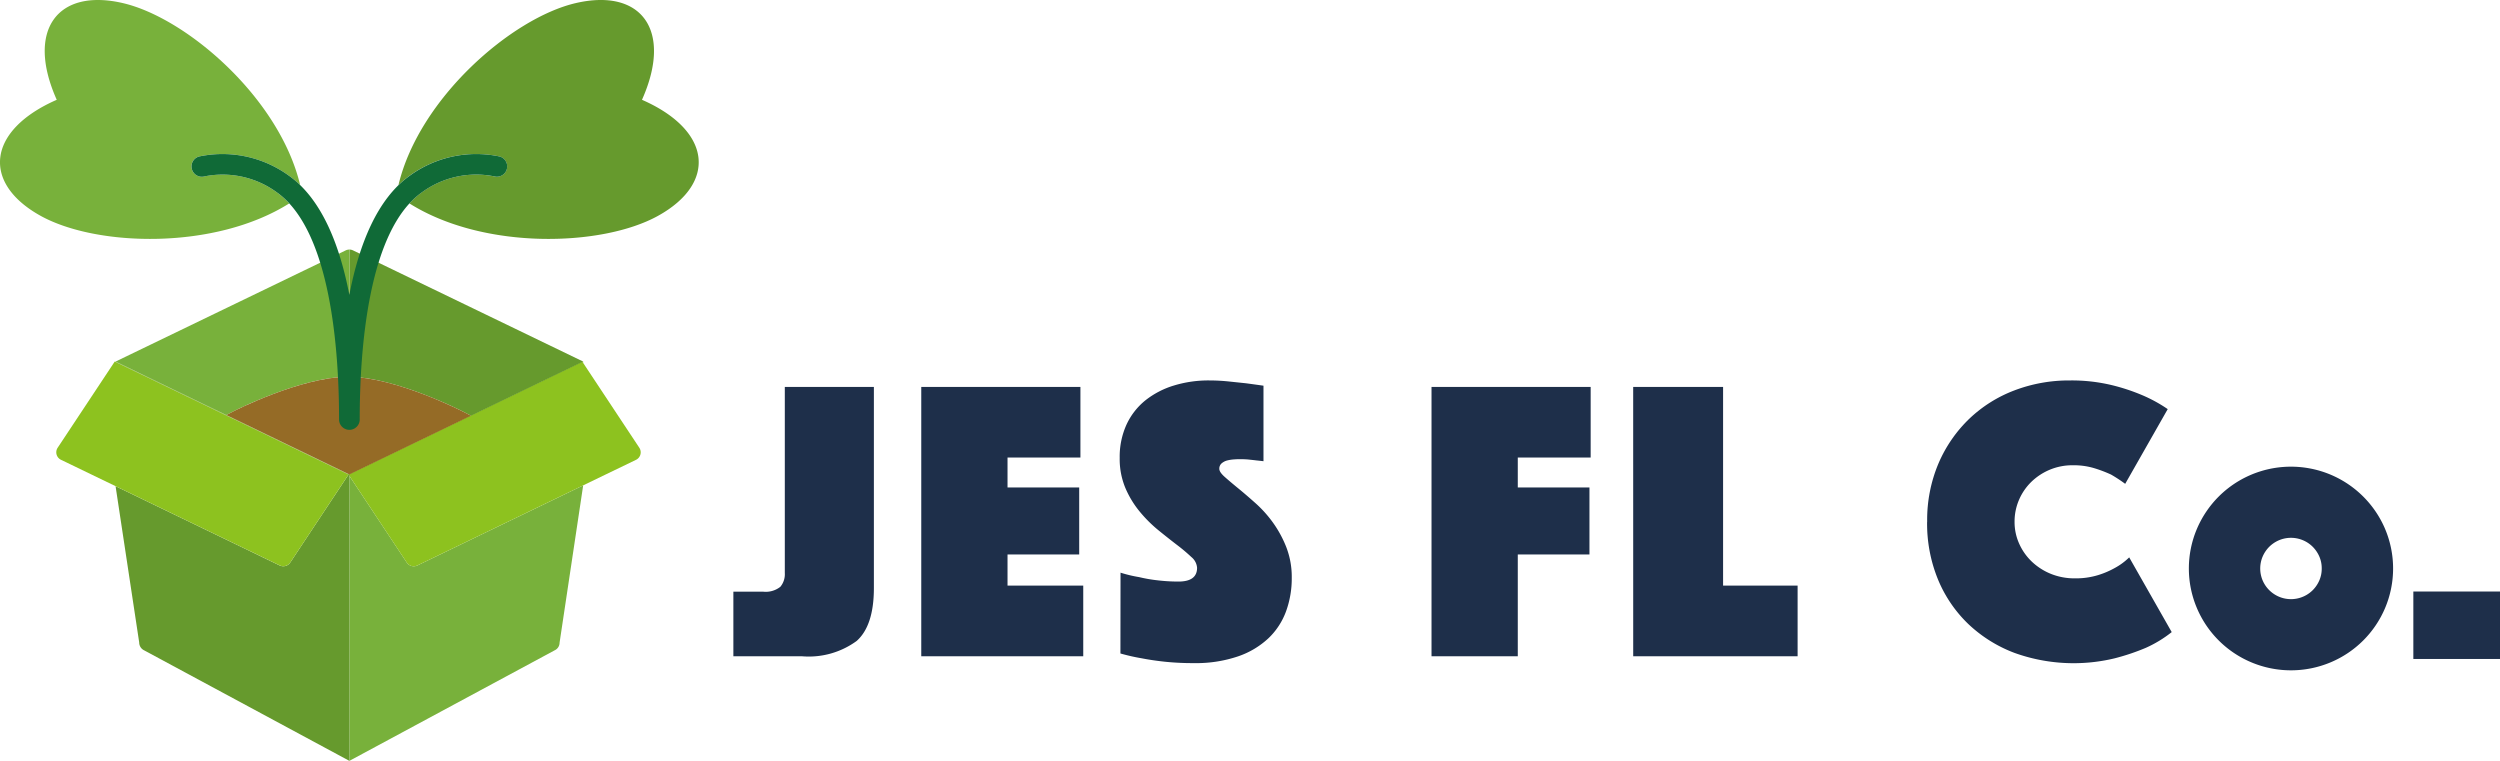
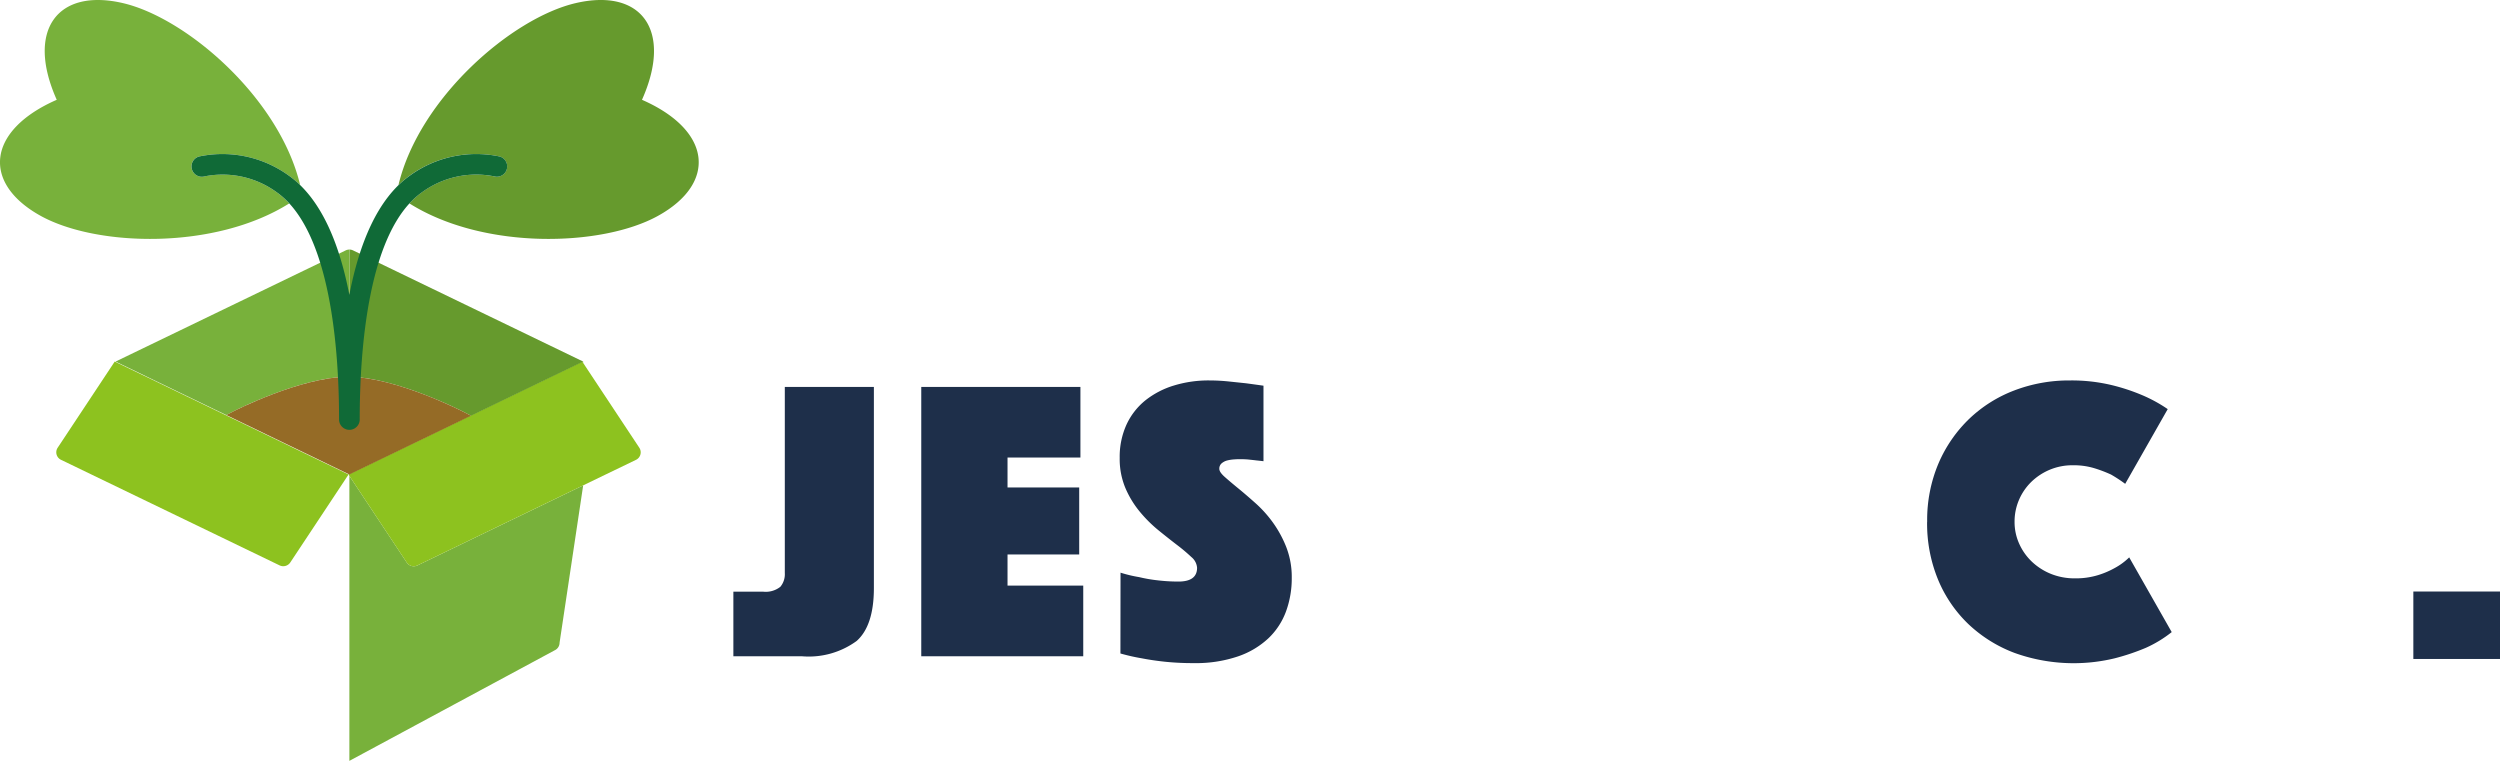
<svg xmlns="http://www.w3.org/2000/svg" id="グループ_19" data-name="グループ 19" width="184" height="56" viewBox="0 0 184 56">
  <defs>
    <clipPath id="clip-path">
      <rect id="長方形_2" data-name="長方形 2" width="184" height="56" fill="none" />
    </clipPath>
  </defs>
  <g id="グループ_1" data-name="グループ 1" clip-path="url(#clip-path)">
    <path id="パス_1" data-name="パス 1" d="M20.387,14.165a6.779,6.779,0,0,0-5.335-1.184.758.758,0,0,1-.4-1.464,8.313,8.313,0,0,1,6.615,1.415,6.972,6.972,0,0,1,.825.692C20.568,7.22,13.752,1.339,9.073.235,4.226-.908,1.887,2.225,4.176,7.345-.972,9.6-1.357,13.484,3,15.891c4.109,2.269,12.8,2.533,18.287-.919a5.871,5.871,0,0,0-.9-.807" transform="translate(0 0)" fill="#78b13b" />
    <path id="パス_2" data-name="パス 2" d="M39.854,7.345c2.289-5.12-.048-8.253-4.9-7.111-4.68,1.1-11.5,6.984-13.024,13.389a7.127,7.127,0,0,1,.826-.693,8.315,8.315,0,0,1,6.615-1.413.758.758,0,1,1-.4,1.463,6.778,6.778,0,0,0-5.333,1.185,5.8,5.8,0,0,0-.9.807c5.482,3.452,14.177,3.188,18.287.919C45.388,13.484,45,9.6,39.854,7.345" transform="translate(7.396 0)" fill="#669a2d" />
    <path id="パス_3" data-name="パス 3" d="M24.236,32.86a.617.617,0,0,1-.781-.213L19.23,26.268V47.244L34.353,39.1a.614.614,0,0,0,.348-.553l1.737-11.58Z" transform="translate(6.484 8.756)" fill="#78b13b" />
    <path id="パス_4" data-name="パス 4" d="M32.112,20.06v-.1l-.051.025Z" transform="translate(10.81 6.653)" fill="#76b13b" />
    <path id="パス_5" data-name="パス 5" d="M19.179,28.27l17.208-8.312,4.2,6.343a.613.613,0,0,1-.246.891l-16.09,7.772a.615.615,0,0,1-.781-.213Z" transform="translate(6.467 6.653)" fill="#8dc21f" />
-     <path id="パス_6" data-name="パス 6" d="M6.361,19.958v.029L23.509,28.27l-4.291,6.477a.619.619,0,0,1-.785.215L6.361,29.131,8.1,40.634a.641.641,0,0,0,.362.577l15.107,8.136V28.27Z" transform="translate(2.145 6.653)" fill="#669a2d" />
    <path id="パス_7" data-name="パス 7" d="M24.61,28.27,7.4,19.958,3.2,26.3a.611.611,0,0,0,.245.888l16.09,7.771a.621.621,0,0,0,.786-.215Z" transform="translate(1.044 6.653)" fill="#8dc21f" />
    <path id="パス_8" data-name="パス 8" d="M27.635,25.724l.547.283L19.23,30.331l17.208-8.312L19.5,13.837a.608.608,0,0,0-.267-.061v9.369c3.5.043,8.405,2.579,8.405,2.579" transform="translate(6.484 4.592)" fill="#669a2d" />
    <path id="パス_9" data-name="パス 9" d="M19.23,26.192Z" transform="translate(6.484 8.731)" fill="#6aa130" />
    <path id="パス_10" data-name="パス 10" d="M15.055,25.674s4.952-2.531,8.424-2.531l.09,0V13.775a.633.633,0,0,0-.269.061L6.361,22.019l17.208,8.312-9.062-4.377Z" transform="translate(2.145 4.592)" fill="#78b13b" />
    <path id="パス_11" data-name="パス 11" d="M12.453,23.611l9.062,4.377,8.952-4.324-.547-.283s-4.989-2.58-8.5-2.58C17.953,20.8,13,23.331,13,23.331Z" transform="translate(4.199 6.934)" fill="#956b26" />
    <path id="パス_12" data-name="パス 12" d="M33.218,8.684A8.313,8.313,0,0,0,26.6,10.1c-2.384,1.7-3.723,5.031-4.443,8.771-.721-3.74-2.059-7.073-4.443-8.771A8.312,8.312,0,0,0,11.1,8.684a.758.758,0,0,0,.4,1.464,6.77,6.77,0,0,1,5.334,1.184C20.806,14.162,21.4,23.016,21.4,28.042a.76.76,0,0,0,1.52,0c0-5.027.592-13.881,4.566-16.711a6.775,6.775,0,0,1,5.331-1.185.758.758,0,1,0,.4-1.463" transform="translate(3.555 2.834)" fill="#106a37" />
    <path id="パス_13" data-name="パス 13" d="M40.366,36.426h2.176a1.734,1.734,0,0,0,1.282-.357,1.438,1.438,0,0,0,.328-1.009v-13.7h6.556v14.8q0,2.764-1.265,3.893a5.982,5.982,0,0,1-4.04,1.129H40.366Z" transform="translate(13.61 7.119)" fill="#1e2f4a" />
    <path id="パス_14" data-name="パス 14" d="M50.708,21.358H62.422v5.2H57.057v2.2h5.275v4.933H57.057V35.98H62.63v5.2H50.708Z" transform="translate(17.097 7.119)" fill="#1e2f4a" />
    <path id="パス_15" data-name="パス 15" d="M61.691,35.148a9.747,9.747,0,0,0,1.371.328,10.825,10.825,0,0,0,1.356.236,13.057,13.057,0,0,0,1.536.091q1.37,0,1.371-1.012A1.127,1.127,0,0,0,66.907,34a12.775,12.775,0,0,0-1.059-.892q-.64-.49-1.371-1.084a9.911,9.911,0,0,1-1.372-1.368,7.1,7.1,0,0,1-1.056-1.737,5.518,5.518,0,0,1-.419-2.215,5.7,5.7,0,0,1,.507-2.467,4.973,4.973,0,0,1,1.4-1.784,6.334,6.334,0,0,1,2.1-1.084A8.713,8.713,0,0,1,68.218,21a13.9,13.9,0,0,1,1.431.075l1.281.135q.656.088,1.282.177v5.557c-.159-.019-.338-.039-.536-.059-.16-.02-.338-.039-.536-.06s-.408-.029-.626-.029c-.12,0-.269,0-.448.015a2.861,2.861,0,0,0-.507.075,1.034,1.034,0,0,0-.416.207.51.51,0,0,0-.181.417q0,.238.4.593t.984.833c.388.317.814.683,1.281,1.1a8.8,8.8,0,0,1,1.282,1.427,8.3,8.3,0,0,1,.984,1.812,6.074,6.074,0,0,1,.4,2.259,7.07,7.07,0,0,1-.417,2.452,5.2,5.2,0,0,1-1.3,1.991,6.2,6.2,0,0,1-2.252,1.337,9.625,9.625,0,0,1-3.248.491,19.735,19.735,0,0,1-2.1-.1c-.647-.069-1.218-.155-1.714-.252a14.662,14.662,0,0,1-1.579-.357Z" transform="translate(20.78 7)" fill="#1e2f4a" />
-     <path id="パス_16" data-name="パス 16" d="M78.793,21.358H90.506v5.2H85.142v2.2h5.275v4.933H85.142v7.489H78.793Z" transform="translate(26.567 7.119)" fill="#1e2f4a" />
-     <path id="パス_17" data-name="パス 17" d="M89.893,21.358H96.51V35.98h5.485v5.2h-12.1Z" transform="translate(30.309 7.119)" fill="#1e2f4a" />
    <path id="パス_18" data-name="パス 18" d="M106.075,31.4a10.656,10.656,0,0,1,.834-4.295,10.027,10.027,0,0,1,2.265-3.284,9.9,9.9,0,0,1,3.338-2.095A11.28,11.28,0,0,1,116.566,21a12.646,12.646,0,0,1,3.025.327,14.433,14.433,0,0,1,2.28.743,10.766,10.766,0,0,1,1.908,1.04l-3.13,5.5a10.516,10.516,0,0,0-1.043-.684,9.852,9.852,0,0,0-1.206-.46,5.238,5.238,0,0,0-1.6-.224,4.324,4.324,0,0,0-1.7.328,4.38,4.38,0,0,0-1.356.891,4.113,4.113,0,0,0-.908,1.323,4.025,4.025,0,0,0-.329,1.62,3.884,3.884,0,0,0,.344,1.62,4.165,4.165,0,0,0,.939,1.323,4.457,4.457,0,0,0,1.4.892,4.637,4.637,0,0,0,1.758.327,5.617,5.617,0,0,0,1.7-.237,6.251,6.251,0,0,0,1.253-.536,4.649,4.649,0,0,0,1.043-.772l3.129,5.5a8.838,8.838,0,0,1-1.907,1.159,16.093,16.093,0,0,1-2.3.773,12.858,12.858,0,0,1-7.362-.4,10.135,10.135,0,0,1-3.4-2.125,9.638,9.638,0,0,1-2.234-3.283,10.848,10.848,0,0,1-.8-4.236" transform="translate(35.765 7.001)" fill="#1e2f4a" />
    <rect id="長方形_1" data-name="長方形 1" width="6.378" height="4.964" transform="translate(177.622 43.536)" fill="#1e2f4a" />
-     <path id="パス_19" data-name="パス 19" d="M134.919,30.338a7.529,7.529,0,0,0-12.239-2.384,7.536,7.536,0,0,0-1.609,2.384,7.473,7.473,0,0,0,0,5.832,7.5,7.5,0,0,0,4,3.988,7.531,7.531,0,0,0,5.847,0,7.5,7.5,0,0,0,4-3.988,7.481,7.481,0,0,0,0-5.832m-4.661,2.916a2.171,2.171,0,0,1-.175.875,2.329,2.329,0,0,1-.487.721,2.269,2.269,0,0,1-3.688-.721,2.255,2.255,0,0,1,0-1.749,2.327,2.327,0,0,1,.487-.723,2.3,2.3,0,0,1,.722-.484,2.269,2.269,0,0,1,1.756,0,2.262,2.262,0,0,1,.722.483,2.34,2.34,0,0,1,.488.721,2.172,2.172,0,0,1,.175.876" transform="translate(40.622 8.587)" fill="#1e2f4a" />
  </g>
</svg>